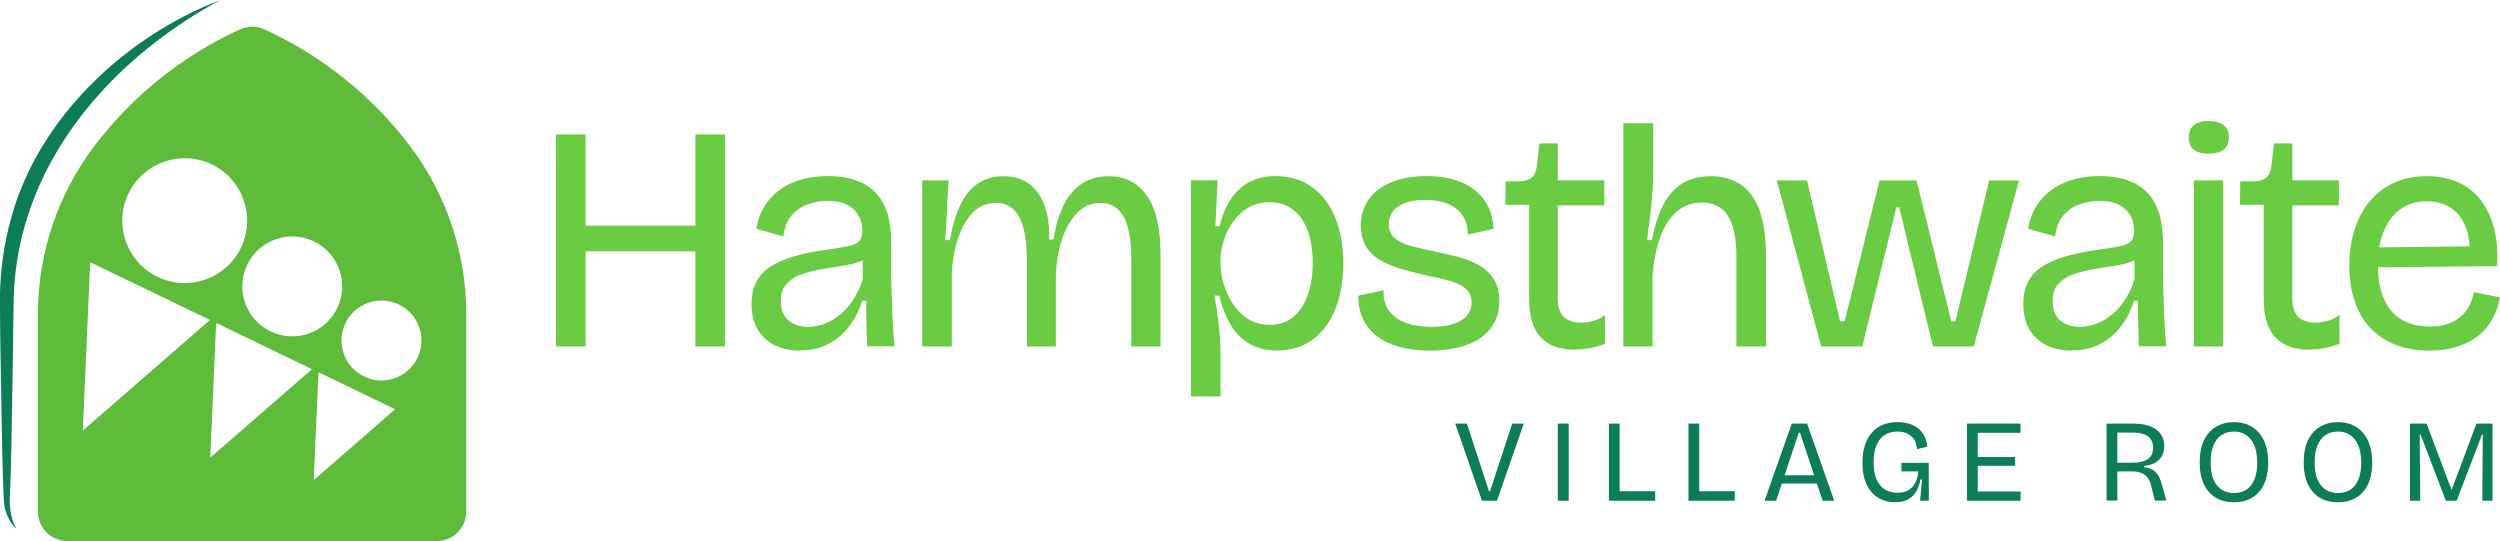
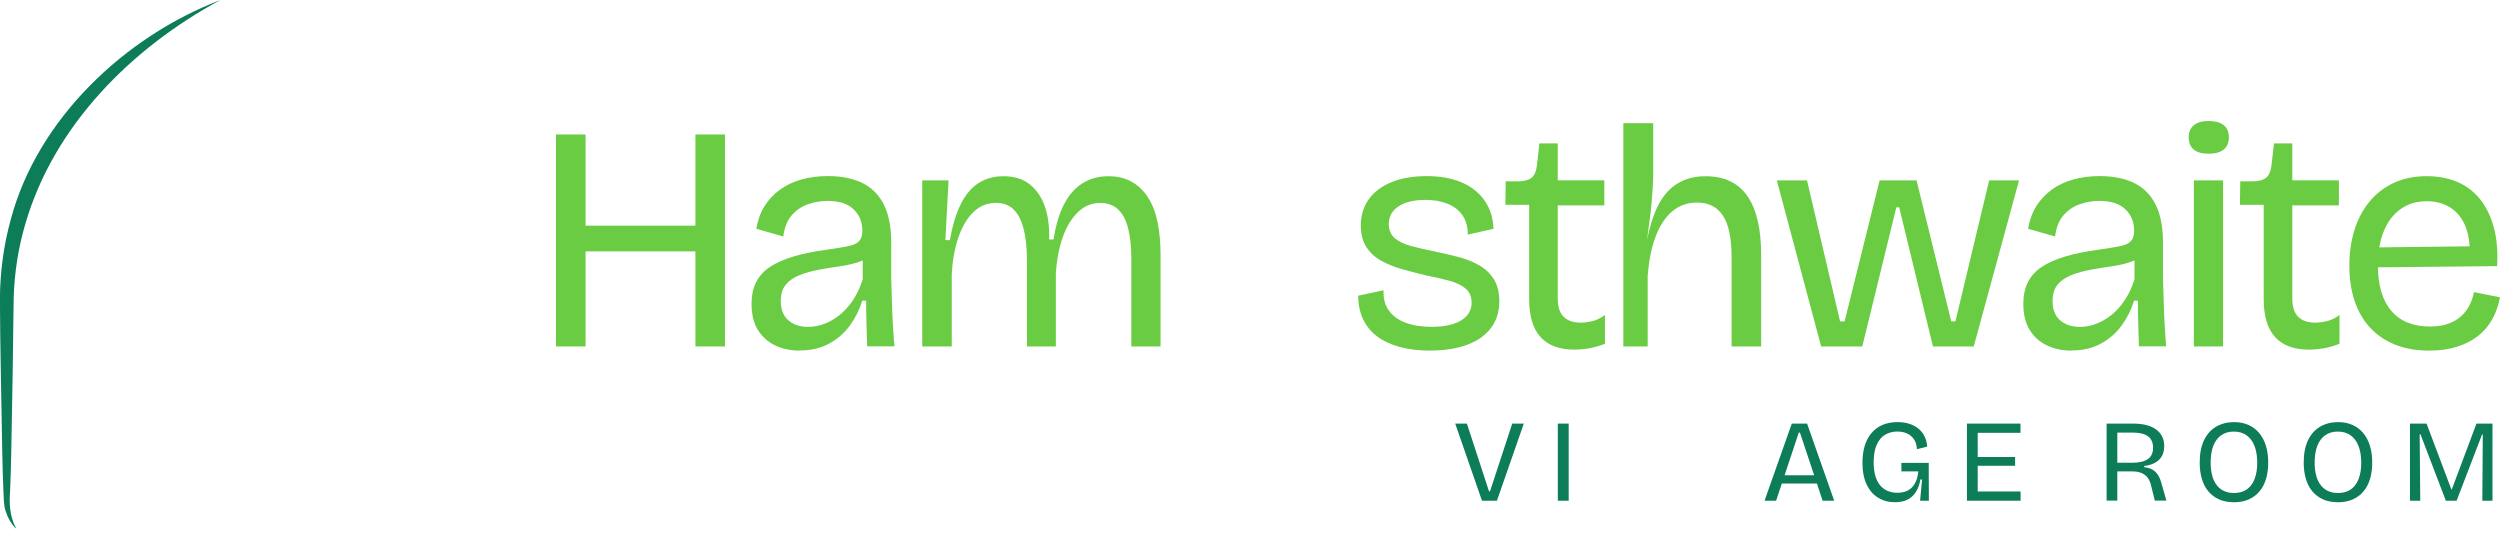
<svg xmlns="http://www.w3.org/2000/svg" id="Layer_2" data-name="Layer 2" viewBox="0 0 641.78 138.9">
  <defs>
    <style>
      .cls-1 {
        fill: #5ebc3a;
      }

      .cls-1, .cls-2, .cls-3 {
        stroke-width: 0px;
      }

      .cls-2 {
        fill: #0c7c59;
      }

      .cls-3 {
        fill: #6acc42;
      }
    </style>
  </defs>
  <g id="Layer_1-2" data-name="Layer 1">
-     <path class="cls-1" d="m105.31,37.55c-9.78-12.92-22.61-23.22-37.33-29.97-2.05-.97-4.42-.97-6.47,0-14.73,6.75-27.55,17.05-37.34,29.97-9.23,12.23-14.29,27.1-14.43,42.43v51.39c0,2,.81,3.92,2.22,5.33,1.42,1.41,3.35,2.2,5.35,2.19h94.86c4.15,0,7.51-3.37,7.52-7.52v-51.39c-.13-15.32-5.18-30.19-14.39-42.43Zm-24.72,24.42c6.38,3.08,9.06,10.74,5.98,17.12-3.08,6.38-10.74,9.06-17.12,5.98-6.38-3.08-9.06-10.74-5.98-17.12,3.08-6.38,10.74-9.06,17.12-5.98Zm-47.61-12.29c3.85-7.97,13.43-11.32,21.4-7.47,7.97,3.85,11.32,13.43,7.47,21.4-3.85,7.97-13.43,11.32-21.4,7.47-7.97-3.85-11.32-13.43-7.47-21.4Zm-11.73,60.87l1.9-43.24,30.75,14.83-32.66,28.41Zm32.72,6.95l1.52-34.6,24.6,11.87-26.13,22.73Zm26.57,5.75l1.22-27.68,19.68,9.49-20.9,18.18Zm26.63-31.38c-2.46,5.1-8.59,7.25-13.7,4.78-5.1-2.46-7.25-8.59-4.78-13.7,2.46-5.1,8.59-7.25,13.7-4.78,5.1,2.46,7.25,8.59,4.78,13.7Z" />
    <g>
      <path class="cls-3" d="m142.73,88.94v-54.42h7.59v54.42h-7.59Zm3.88-24.41v-6.6h35.13v6.6h-35.13Zm31.91,24.41v-54.42h7.59v54.42h-7.59Z" />
      <path class="cls-3" d="m205.3,90.01c-2.31,0-4.4-.44-6.27-1.32-1.87-.88-3.35-2.2-4.45-3.96-1.1-1.76-1.65-4.01-1.65-6.76,0-2.14.4-4,1.2-5.57.8-1.57,1.99-2.87,3.59-3.92,1.59-1.04,3.59-1.92,5.98-2.64,2.39-.71,5.21-1.29,8.45-1.73,2.36-.33,4.22-.63,5.57-.91,1.35-.27,2.29-.71,2.84-1.32.55-.6.82-1.48.82-2.64,0-2.25-.76-4.09-2.27-5.53-1.51-1.43-3.75-2.14-6.72-2.14-1.59,0-3.22.28-4.87.82-1.65.55-3.06,1.5-4.25,2.84-1.18,1.35-1.91,3.17-2.19,5.48l-6.93-1.98c.38-2.25,1.1-4.21,2.14-5.85,1.04-1.65,2.36-3.05,3.96-4.21,1.59-1.15,3.43-2.02,5.52-2.6,2.09-.58,4.34-.87,6.76-.87,3.52,0,6.49.61,8.91,1.81,2.42,1.21,4.25,3.07,5.48,5.57,1.24,2.5,1.86,5.7,1.86,9.61v9.07c.05,1.81.11,3.74.17,5.77.05,2.03.14,4.07.25,6.1.11,2.03.25,3.96.41,5.77h-7.01c-.06-1.98-.11-3.93-.17-5.85-.06-1.92-.08-3.88-.08-5.86h-.99c-.71,2.31-1.77,4.43-3.17,6.35-1.4,1.93-3.17,3.48-5.32,4.66s-4.67,1.77-7.59,1.77Zm2.23-6.1c1.32,0,2.65-.25,4-.74,1.35-.49,2.65-1.24,3.92-2.23,1.26-.99,2.42-2.25,3.46-3.79,1.04-1.54,1.9-3.35,2.56-5.44v-6.51l2.23.08c-.83.88-1.95,1.55-3.38,2.02-1.43.47-3.02.83-4.78,1.07-1.76.25-3.53.54-5.32.87-1.79.33-3.42.78-4.91,1.36-1.48.58-2.67,1.39-3.55,2.43-.88,1.04-1.32,2.47-1.32,4.29,0,2.14.65,3.78,1.94,4.91,1.29,1.13,3.01,1.69,5.15,1.69Z" />
      <path class="cls-3" d="m236.75,88.94v-42.63h6.76l-.82,15.34h1.15c.66-3.74,1.59-6.82,2.8-9.24,1.21-2.42,2.72-4.22,4.54-5.4,1.81-1.18,3.96-1.77,6.43-1.77,2.75,0,5,.7,6.76,2.1,1.76,1.4,3.05,3.31,3.88,5.73s1.18,5.22,1.07,8.41h1.15c.55-3.63,1.44-6.64,2.68-9.03,1.24-2.39,2.82-4.19,4.74-5.4,1.92-1.21,4.15-1.81,6.68-1.81,2.2,0,4.12.44,5.77,1.32,1.65.88,3.05,2.17,4.21,3.88,1.16,1.71,2.01,3.82,2.56,6.35.55,2.53.82,5.44.82,8.74v23.42h-7.5v-22.43c0-3.24-.29-5.94-.87-8.08-.58-2.14-1.46-3.74-2.64-4.78-1.18-1.04-2.65-1.57-4.41-1.57-2.2,0-4.11.77-5.73,2.31-1.62,1.54-2.93,3.67-3.92,6.39-.99,2.72-1.6,5.9-1.81,9.52v18.64h-7.42v-22.02c0-3.3-.29-6.05-.87-8.25-.58-2.2-1.44-3.85-2.6-4.95-1.15-1.1-2.64-1.65-4.45-1.65-2.25,0-4.19.78-5.81,2.35-1.62,1.57-2.91,3.75-3.88,6.56s-1.53,5.99-1.69,9.57v18.39h-7.59Z" />
-       <path class="cls-3" d="m305.74,101.8v-55.5h6.84l-.58,11.79h1.07c.66-2.75,1.62-5.07,2.89-6.97s2.85-3.35,4.74-4.37c1.9-1.02,4.14-1.53,6.72-1.53,3.68,0,6.82.94,9.4,2.8,2.58,1.87,4.56,4.48,5.94,7.83,1.37,3.35,2.06,7.26,2.06,11.71s-.67,8.44-2.02,11.79c-1.35,3.35-3.29,5.97-5.81,7.83-2.53,1.87-5.58,2.8-9.15,2.8-2.92,0-5.37-.63-7.38-1.9-2.01-1.26-3.6-2.97-4.78-5.11-1.18-2.14-2.08-4.51-2.68-7.09h-1.24c.33,1.76.6,3.49.82,5.2.22,1.71.4,3.35.54,4.95.14,1.59.21,3.1.21,4.54v11.21h-7.59Zm20.12-18.39c2.42,0,4.45-.67,6.1-2.02,1.65-1.35,2.9-3.22,3.75-5.61.85-2.39,1.28-5.15,1.28-8.29s-.43-5.94-1.28-8.25c-.85-2.31-2.1-4.11-3.75-5.4-1.65-1.29-3.66-1.94-6.02-1.94-2.04,0-3.83.45-5.4,1.36-1.57.91-2.89,2.1-3.96,3.59-1.07,1.48-1.88,3.11-2.43,4.87-.55,1.76-.83,3.49-.83,5.19v.91c0,1.1.15,2.34.45,3.71.3,1.38.77,2.75,1.4,4.12.63,1.38,1.44,2.65,2.43,3.83.99,1.18,2.17,2.13,3.55,2.84,1.37.71,2.94,1.07,4.7,1.07Z" />
      <path class="cls-3" d="m367.14,90.01c-2.91,0-5.52-.32-7.83-.95-2.31-.63-4.25-1.54-5.81-2.72-1.57-1.18-2.76-2.65-3.59-4.41-.82-1.76-1.24-3.77-1.24-6.02l6.51-1.4c-.11,2.03.33,3.75,1.32,5.15.99,1.4,2.42,2.46,4.29,3.17,1.87.72,4.09,1.07,6.68,1.07,3.3,0,5.84-.55,7.63-1.65,1.79-1.1,2.68-2.61,2.68-4.54,0-1.54-.5-2.73-1.48-3.59-.99-.85-2.36-1.53-4.12-2.02-1.76-.49-3.79-.96-6.1-1.4-2.03-.5-4.04-1.02-6.02-1.57-1.98-.55-3.78-1.26-5.4-2.14-1.62-.88-2.91-2.06-3.88-3.55-.96-1.48-1.44-3.33-1.44-5.53,0-2.58.67-4.82,2.02-6.72,1.35-1.9,3.28-3.37,5.81-4.41,2.53-1.04,5.55-1.57,9.07-1.57s6.36.52,8.87,1.57c2.5,1.04,4.48,2.58,5.94,4.62,1.46,2.03,2.24,4.48,2.35,7.34l-6.6,1.48c0-1.98-.45-3.63-1.36-4.95s-2.18-2.31-3.83-2.97c-1.65-.66-3.55-.99-5.69-.99-2.91,0-5.21.55-6.88,1.65-1.68,1.1-2.52,2.61-2.52,4.54,0,1.54.51,2.75,1.53,3.63,1.02.88,2.4,1.55,4.17,2.02,1.76.47,3.71.92,5.85,1.36,2.14.44,4.22.92,6.23,1.44,2.01.52,3.81,1.24,5.4,2.14,1.59.91,2.86,2.1,3.79,3.59.93,1.48,1.4,3.38,1.4,5.69,0,2.69-.73,4.99-2.19,6.89-1.46,1.9-3.52,3.33-6.18,4.29-2.67.96-5.79,1.44-9.36,1.44Z" />
      <path class="cls-3" d="m404.26,89.76c-3.9,0-6.83-1.07-8.78-3.22-1.95-2.14-2.93-5.39-2.93-9.73v-24.24h-6.1l.08-6.02h3.46c1.48-.05,2.57-.38,3.26-.99.69-.6,1.11-1.59,1.28-2.97l.66-5.77h4.7v9.48h11.96v6.43h-11.96v23.83c0,2.2.51,3.79,1.53,4.78,1.02.99,2.46,1.48,4.33,1.48.99,0,2.03-.14,3.13-.41,1.1-.27,2.14-.8,3.13-1.57v7.42c-1.43.55-2.79.93-4.08,1.16-1.29.22-2.52.33-3.67.33Z" />
-       <path class="cls-3" d="m416.73,88.94V31.63h7.67v12.78c0,1.15-.04,2.41-.12,3.75-.08,1.35-.19,2.78-.33,4.29-.14,1.51-.32,3.04-.54,4.58s-.41,3.08-.58,4.62h1.24c.71-3.74,1.72-6.82,3.01-9.24,1.29-2.42,2.94-4.22,4.95-5.4,2.01-1.18,4.36-1.77,7.05-1.77,4.78,0,8.36,1.69,10.72,5.07,2.36,3.38,3.55,8.42,3.55,15.13v23.5h-7.59v-22.84c0-4.95-.74-8.53-2.23-10.76s-3.68-3.34-6.6-3.34c-2.58,0-4.77.8-6.56,2.39-1.79,1.59-3.19,3.79-4.21,6.6-1.02,2.8-1.66,6.08-1.94,9.81v18.14h-7.5Z" />
+       <path class="cls-3" d="m416.73,88.94V31.63h7.67v12.78c0,1.15-.04,2.41-.12,3.75-.08,1.35-.19,2.78-.33,4.29-.14,1.51-.32,3.04-.54,4.58s-.41,3.08-.58,4.62c.71-3.74,1.72-6.82,3.01-9.24,1.29-2.42,2.94-4.22,4.95-5.4,2.01-1.18,4.36-1.77,7.05-1.77,4.78,0,8.36,1.69,10.72,5.07,2.36,3.38,3.55,8.42,3.55,15.13v23.5h-7.59v-22.84c0-4.95-.74-8.53-2.23-10.76s-3.68-3.34-6.6-3.34c-2.58,0-4.77.8-6.56,2.39-1.79,1.59-3.19,3.79-4.21,6.6-1.02,2.8-1.66,6.08-1.94,9.81v18.14h-7.5Z" />
      <path class="cls-3" d="m467.51,88.94l-11.38-42.63h7.75l8.49,36.2h1.16l8.99-36.2h9.48l8.91,36.2h1.07l8.66-36.2h7.67l-11.63,42.63h-10.47l-8.66-35.71h-.74l-8.74,35.71h-10.56Z" />
      <path class="cls-3" d="m531.78,90.01c-2.31,0-4.4-.44-6.27-1.32-1.87-.88-3.35-2.2-4.45-3.96-1.1-1.76-1.65-4.01-1.65-6.76,0-2.14.4-4,1.2-5.57.8-1.57,1.99-2.87,3.59-3.92,1.59-1.04,3.59-1.92,5.98-2.64,2.39-.71,5.21-1.29,8.45-1.73,2.36-.33,4.22-.63,5.57-.91,1.35-.27,2.29-.71,2.84-1.32.55-.6.82-1.48.82-2.64,0-2.25-.76-4.09-2.27-5.53-1.51-1.43-3.75-2.14-6.72-2.14-1.59,0-3.22.28-4.87.82-1.65.55-3.06,1.5-4.25,2.84-1.18,1.35-1.91,3.17-2.19,5.48l-6.93-1.98c.38-2.25,1.1-4.21,2.14-5.85,1.04-1.65,2.36-3.05,3.96-4.21,1.59-1.15,3.43-2.02,5.52-2.6,2.09-.58,4.34-.87,6.76-.87,3.52,0,6.49.61,8.91,1.81,2.42,1.21,4.25,3.07,5.48,5.57,1.24,2.5,1.86,5.7,1.86,9.61v9.07c.05,1.81.11,3.74.17,5.77.05,2.03.14,4.07.25,6.1.11,2.03.25,3.96.41,5.77h-7.01c-.06-1.98-.11-3.93-.17-5.85-.06-1.92-.08-3.88-.08-5.86h-.99c-.71,2.31-1.77,4.43-3.17,6.35-1.4,1.93-3.17,3.48-5.32,4.66s-4.67,1.77-7.59,1.77Zm2.23-6.1c1.32,0,2.65-.25,4-.74,1.35-.49,2.65-1.24,3.92-2.23,1.26-.99,2.42-2.25,3.46-3.79,1.04-1.54,1.9-3.35,2.56-5.44v-6.51l2.23.08c-.83.88-1.95,1.55-3.38,2.02-1.43.47-3.02.83-4.78,1.07-1.76.25-3.53.54-5.32.87-1.79.33-3.42.78-4.91,1.36-1.48.58-2.67,1.39-3.55,2.43-.88,1.04-1.32,2.47-1.32,4.29,0,2.14.65,3.78,1.94,4.91,1.29,1.13,3.01,1.69,5.15,1.69Z" />
      <path class="cls-3" d="m566.98,39.46c-1.7,0-2.98-.36-3.83-1.07-.85-.71-1.28-1.76-1.28-3.13s.44-2.42,1.32-3.13c.88-.71,2.14-1.07,3.79-1.07s3,.36,3.88,1.07c.88.71,1.32,1.76,1.32,3.13s-.44,2.42-1.32,3.13c-.88.71-2.17,1.07-3.88,1.07Zm-3.79,49.48v-42.63h7.5v42.63h-7.5Z" />
      <path class="cls-3" d="m592.83,89.76c-3.9,0-6.83-1.07-8.78-3.22-1.95-2.14-2.93-5.39-2.93-9.73v-24.24h-6.1l.08-6.02h3.46c1.48-.05,2.57-.38,3.26-.99.69-.6,1.11-1.59,1.28-2.97l.66-5.77h4.7v9.48h11.96v6.43h-11.96v23.83c0,2.2.51,3.79,1.53,4.78,1.02.99,2.46,1.48,4.33,1.48.99,0,2.03-.14,3.13-.41,1.1-.27,2.14-.8,3.13-1.57v7.42c-1.43.55-2.79.93-4.08,1.16-1.29.22-2.52.33-3.67.33Z" />
      <path class="cls-3" d="m623.64,90.01c-3.35,0-6.31-.52-8.86-1.57-2.56-1.04-4.7-2.51-6.43-4.41s-3.04-4.18-3.92-6.84c-.88-2.67-1.32-5.65-1.32-8.95s.43-6.34,1.28-9.11c.85-2.78,2.13-5.21,3.83-7.3,1.7-2.09,3.79-3.71,6.27-4.87s5.3-1.73,8.49-1.73c2.86,0,5.44.48,7.75,1.44,2.31.96,4.26,2.42,5.85,4.37,1.59,1.95,2.79,4.37,3.59,7.26.8,2.89,1.08,6.23.87,10.02l-33.23.33v-5.11l28.45-.33-2.31,3.38c.22-3.3-.1-6.05-.95-8.25-.85-2.2-2.14-3.86-3.88-4.99-1.73-1.13-3.78-1.69-6.14-1.69-2.58,0-4.81.66-6.68,1.98-1.87,1.32-3.31,3.2-4.33,5.65-1.02,2.45-1.53,5.4-1.53,8.86,0,5.06,1.14,8.93,3.42,11.63,2.28,2.69,5.59,4.04,9.94,4.04,1.87,0,3.46-.25,4.78-.74,1.32-.5,2.42-1.15,3.3-1.98.88-.82,1.58-1.76,2.1-2.8.52-1.04.89-2.14,1.11-3.3l6.68,1.32c-.39,2.09-1.04,3.97-1.98,5.65-.94,1.68-2.16,3.11-3.67,4.29-1.51,1.18-3.31,2.1-5.4,2.76-2.09.66-4.45.99-7.09.99Z" />
    </g>
    <g>
      <path class="cls-2" d="m380.44,128.54l-6.87-19.8h3l5.67,17.37h.27l5.7-17.37h2.97l-6.9,19.8h-3.84Z" />
      <path class="cls-2" d="m399.91,128.54v-19.8h2.79v19.8h-2.79Z" />
-       <path class="cls-2" d="m413.02,128.54v-19.8h2.76v19.8h-2.76Zm.87,0v-2.43h11.01v2.43h-11.01Z" />
-       <path class="cls-2" d="m433.45,128.54v-19.8h2.76v19.8h-2.76Zm.87,0v-2.43h11.01v2.43h-11.01Z" />
      <path class="cls-2" d="m452.98,128.54l6.99-19.8h3.93l6.96,19.8h-2.97l-5.82-17.49h-.3l-5.82,17.49h-2.97Zm3.3-4.41v-2.13h11.64v2.13h-11.64Z" />
      <path class="cls-2" d="m486.46,128.93c-1.6,0-3.03-.38-4.29-1.14-1.26-.76-2.25-1.89-2.97-3.39-.72-1.5-1.08-3.38-1.08-5.64,0-1.62.2-3.06.58-4.33.39-1.27.97-2.36,1.74-3.27.77-.91,1.71-1.61,2.83-2.08,1.12-.48,2.41-.72,3.87-.72,1.08,0,2.06.14,2.96.42.89.28,1.67.68,2.33,1.21s1.19,1.18,1.59,1.96c.4.78.64,1.68.72,2.7l-2.64.66c-.06-1.08-.33-1.95-.81-2.61-.48-.66-1.08-1.14-1.81-1.46-.73-.31-1.53-.46-2.38-.46-1.18,0-2.23.27-3.15.81s-1.65,1.4-2.17,2.57c-.53,1.17-.79,2.67-.79,4.51,0,1.44.16,2.66.48,3.66s.76,1.8,1.32,2.42c.56.61,1.21,1.05,1.93,1.33.73.28,1.5.42,2.33.42,1.08,0,2-.2,2.75-.6s1.35-1.01,1.8-1.83.74-1.84.86-3.06h-4.35v-2.19h7.02v3l.03,6.72h-2.25l.51-5.46h-.42c-.24,1.3-.64,2.38-1.19,3.24s-1.26,1.51-2.14,1.95c-.88.44-1.94.66-3.18.66Z" />
      <path class="cls-2" d="m504.94,128.54v-19.8h2.76v19.8h-2.76Zm1.44-17.43v-2.37h12.3v2.37h-12.3Zm0,8.46v-2.25h10.92v2.25h-10.92Zm0,8.97v-2.37h12.33v2.37h-12.33Z" />
      <path class="cls-2" d="m540.79,128.54v-19.8h6.9c.98,0,1.88.08,2.7.24.82.16,1.55.4,2.19.72.64.32,1.19.71,1.64,1.18.45.47.79,1.01,1.02,1.62.23.61.34,1.29.34,2.05,0,.66-.1,1.28-.3,1.86s-.51,1.09-.93,1.53c-.42.44-.96.8-1.61,1.09-.65.29-1.42.49-2.29.58v.33c.82.08,1.52.28,2.08.6.57.32,1.05.78,1.44,1.38.39.6.71,1.39.97,2.37l1.2,4.23h-2.97l-.96-3.87c-.18-.8-.47-1.46-.87-2-.4-.53-.92-.93-1.56-1.21-.64-.28-1.42-.42-2.34-.42h-3.9v7.5h-2.76Zm2.76-9.75h3.87c1.76,0,3.08-.32,3.97-.95.89-.63,1.33-1.59,1.33-2.89s-.43-2.3-1.29-2.94c-.86-.64-2.17-.96-3.93-.96h-3.96v7.74Z" />
      <path class="cls-2" d="m573.46,128.93c-1.42,0-2.68-.24-3.77-.72-1.09-.48-2.01-1.17-2.76-2.05s-1.31-1.96-1.68-3.21c-.37-1.25-.56-2.66-.56-4.21,0-2.3.38-4.22,1.12-5.76.75-1.54,1.79-2.69,3.12-3.46,1.33-.77,2.85-1.16,4.58-1.16,1.34,0,2.54.23,3.62.69,1.07.46,1.99,1.14,2.76,2.03.77.89,1.36,1.98,1.77,3.27s.62,2.77.62,4.42c0,1.54-.19,2.94-.57,4.2-.38,1.26-.95,2.33-1.7,3.21-.75.88-1.67,1.56-2.76,2.04-1.09.48-2.36.72-3.79.72Zm.03-2.37c1.3,0,2.39-.3,3.27-.91.88-.61,1.55-1.5,2.01-2.66s.69-2.56.69-4.2-.24-3.14-.71-4.33c-.47-1.19-1.16-2.1-2.06-2.73-.9-.63-1.98-.94-3.24-.94s-2.31.3-3.2.92c-.89.61-1.57,1.5-2.04,2.68-.47,1.18-.71,2.62-.71,4.32,0,1.26.13,2.38.39,3.36.26.98.65,1.8,1.16,2.46.51.66,1.13,1.17,1.88,1.51s1.59.52,2.55.52Z" />
      <path class="cls-2" d="m600.16,128.93c-1.42,0-2.68-.24-3.77-.72-1.09-.48-2.01-1.17-2.76-2.05s-1.31-1.96-1.68-3.21c-.37-1.25-.56-2.66-.56-4.21,0-2.3.38-4.22,1.12-5.76.75-1.54,1.79-2.69,3.12-3.46,1.33-.77,2.85-1.16,4.58-1.16,1.34,0,2.54.23,3.62.69,1.07.46,1.99,1.14,2.76,2.03.77.89,1.36,1.98,1.77,3.27s.62,2.77.62,4.42c0,1.54-.19,2.94-.57,4.2-.38,1.26-.95,2.33-1.7,3.21-.75.88-1.67,1.56-2.76,2.04-1.09.48-2.36.72-3.79.72Zm.03-2.37c1.3,0,2.39-.3,3.27-.91.88-.61,1.55-1.5,2.01-2.66s.69-2.56.69-4.2-.24-3.14-.71-4.33c-.47-1.19-1.16-2.1-2.06-2.73-.9-.63-1.98-.94-3.24-.94s-2.31.3-3.2.92c-.89.61-1.57,1.5-2.04,2.68-.47,1.18-.71,2.62-.71,4.32,0,1.26.13,2.38.39,3.36.26.98.65,1.8,1.16,2.46.51.66,1.13,1.17,1.88,1.51s1.59.52,2.55.52Z" />
      <path class="cls-2" d="m618.67,128.54v-19.8h4.26l6.36,16.89h.12l6.33-16.89h4.11v19.8h-2.61l.12-17.01h-.18l-6.54,17.01h-2.76l-6.51-17.04h-.21l.15,17.04h-2.64Z" />
    </g>
    <path class="cls-2" d="m56.59,0C33.83,12.26,13.87,32.18,6.52,57.42c-1.84,6.19-2.82,12.64-3.01,19.08-.13,11.5-.37,28.03-.62,39.7-.06,3.31-.16,6.62-.3,9.93-.26,3.18-.07,6.51,1.5,9.42,0,0-.09.06-.09.06-1.17-1.21-2.05-2.74-2.55-4.41-.51-1.34-.49-3.62-.57-5.07-.14-3.31-.23-6.62-.3-9.93-.19-11.79-.57-28.13-.6-39.74.06-6.79.97-13.55,2.78-20.1C9.62,30.5,32.13,9.34,56.59,0h0Z" />
  </g>
</svg>